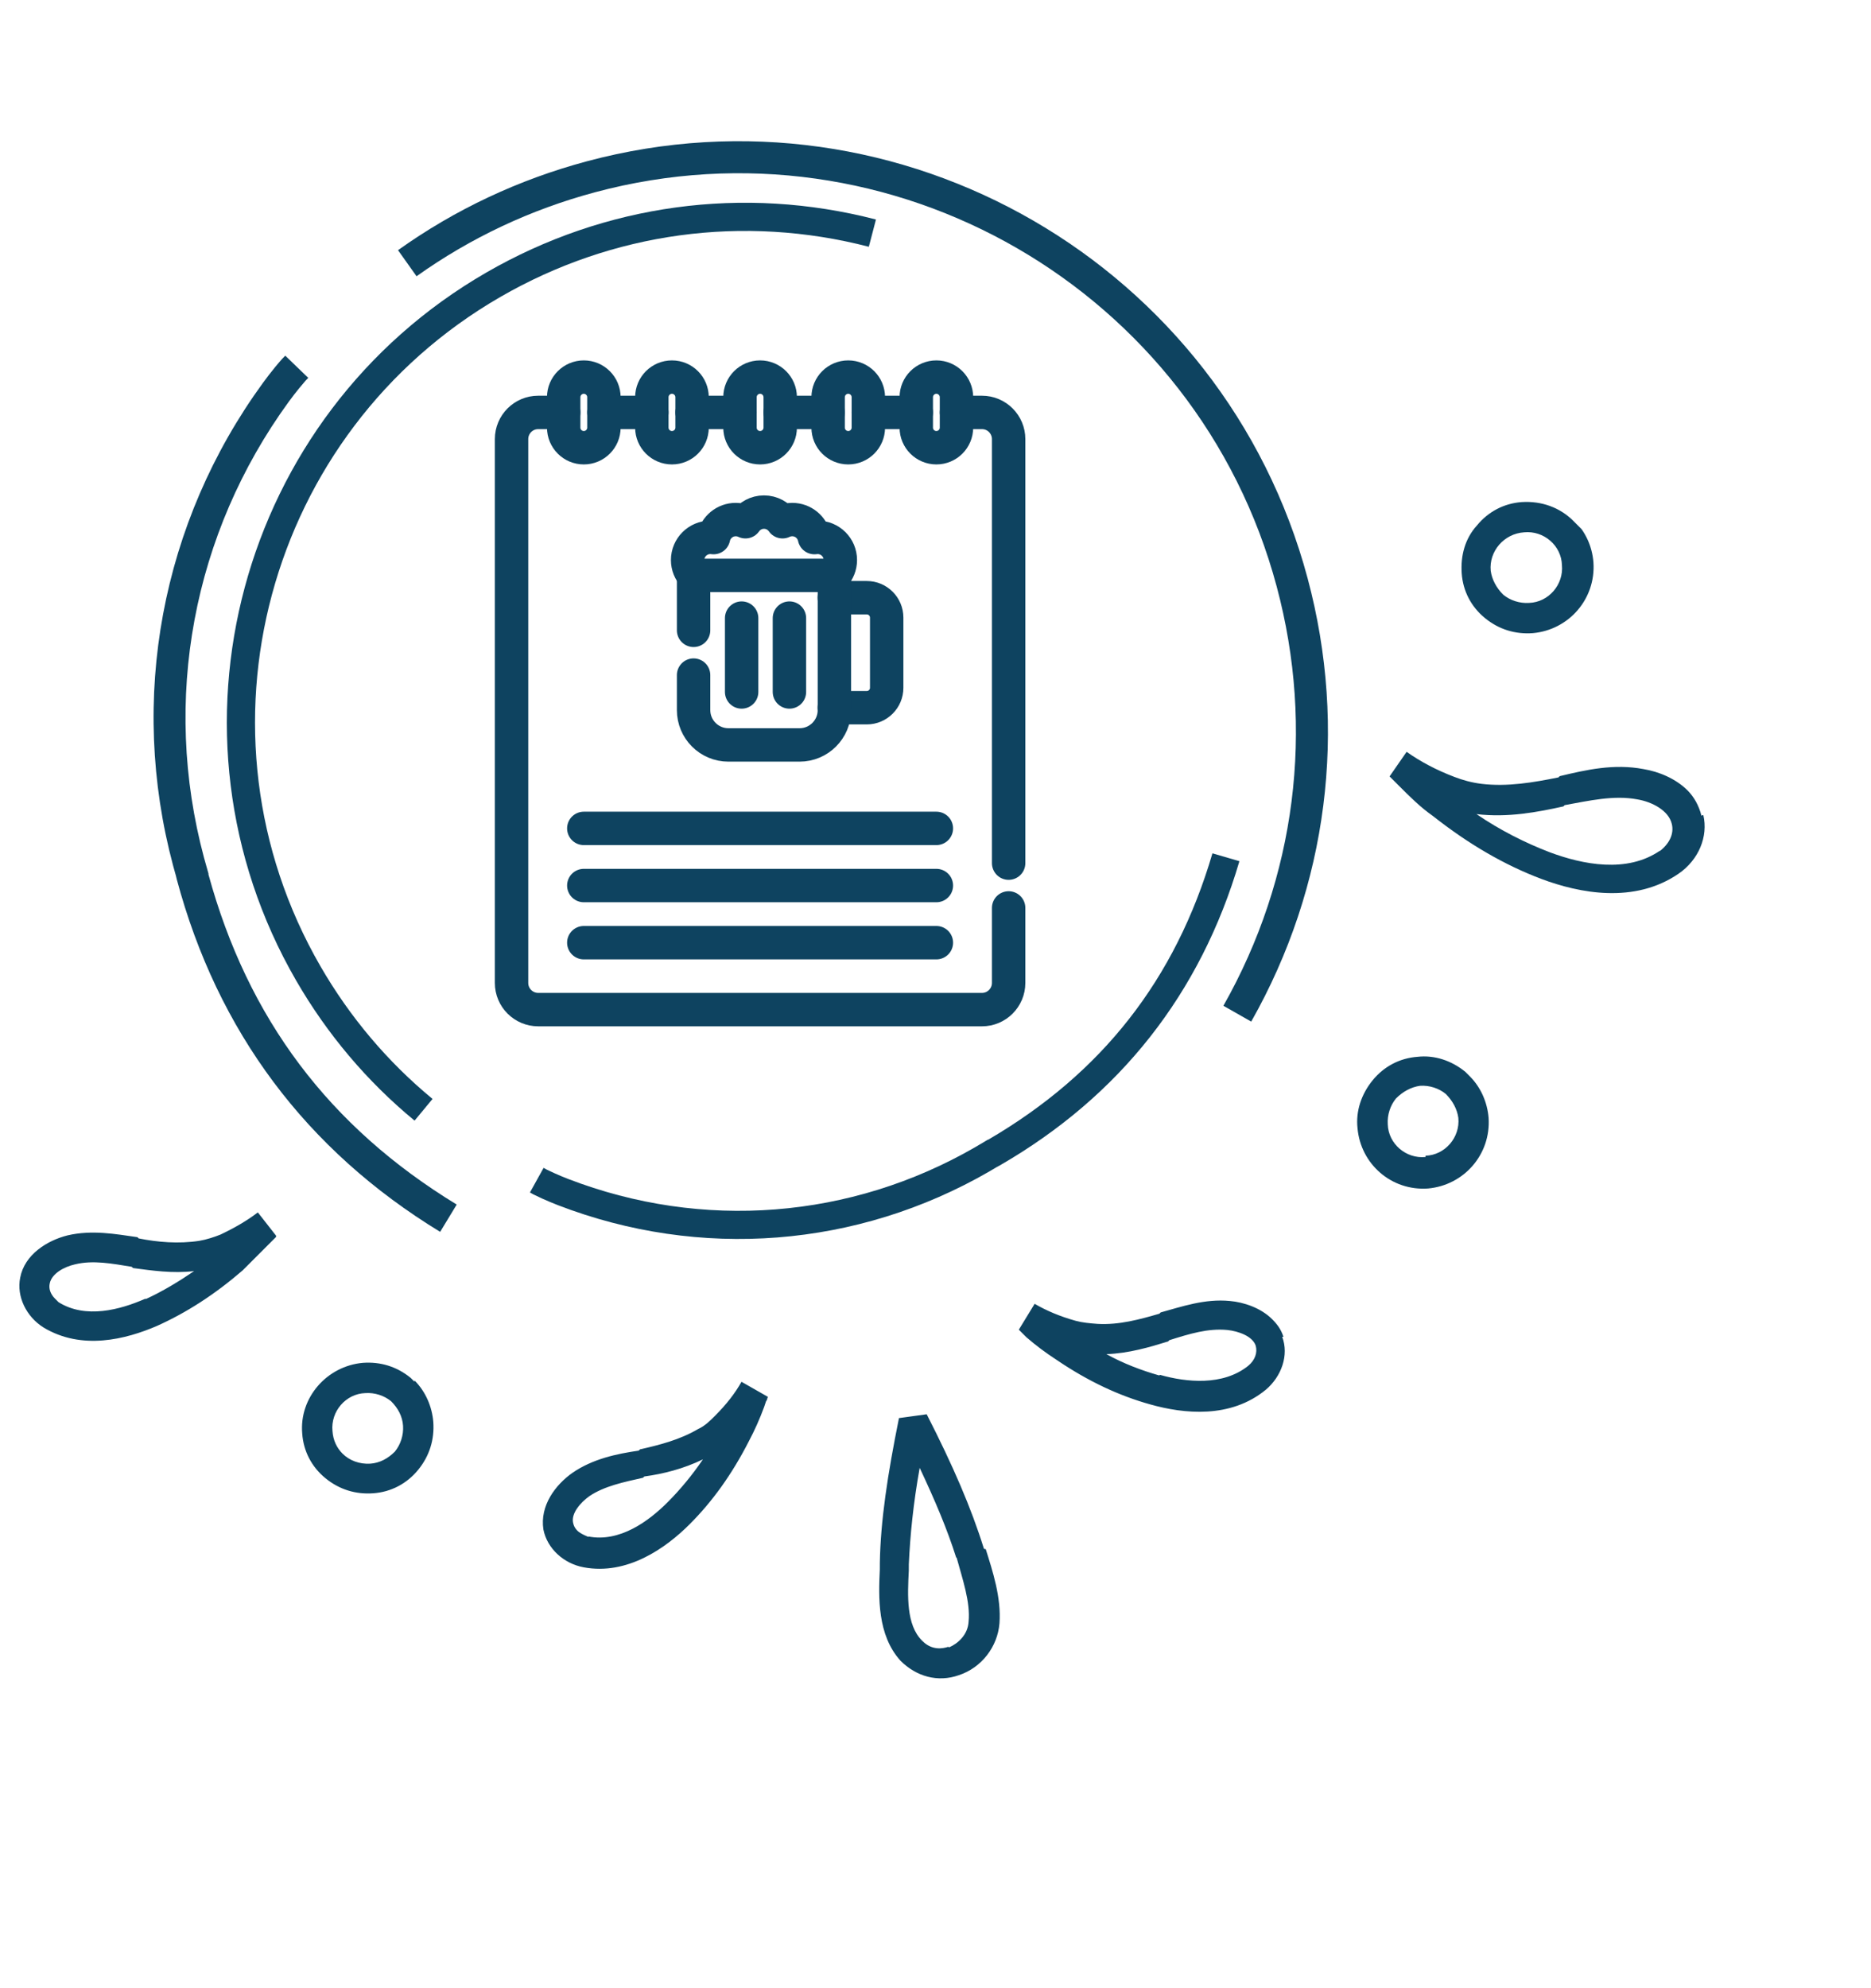
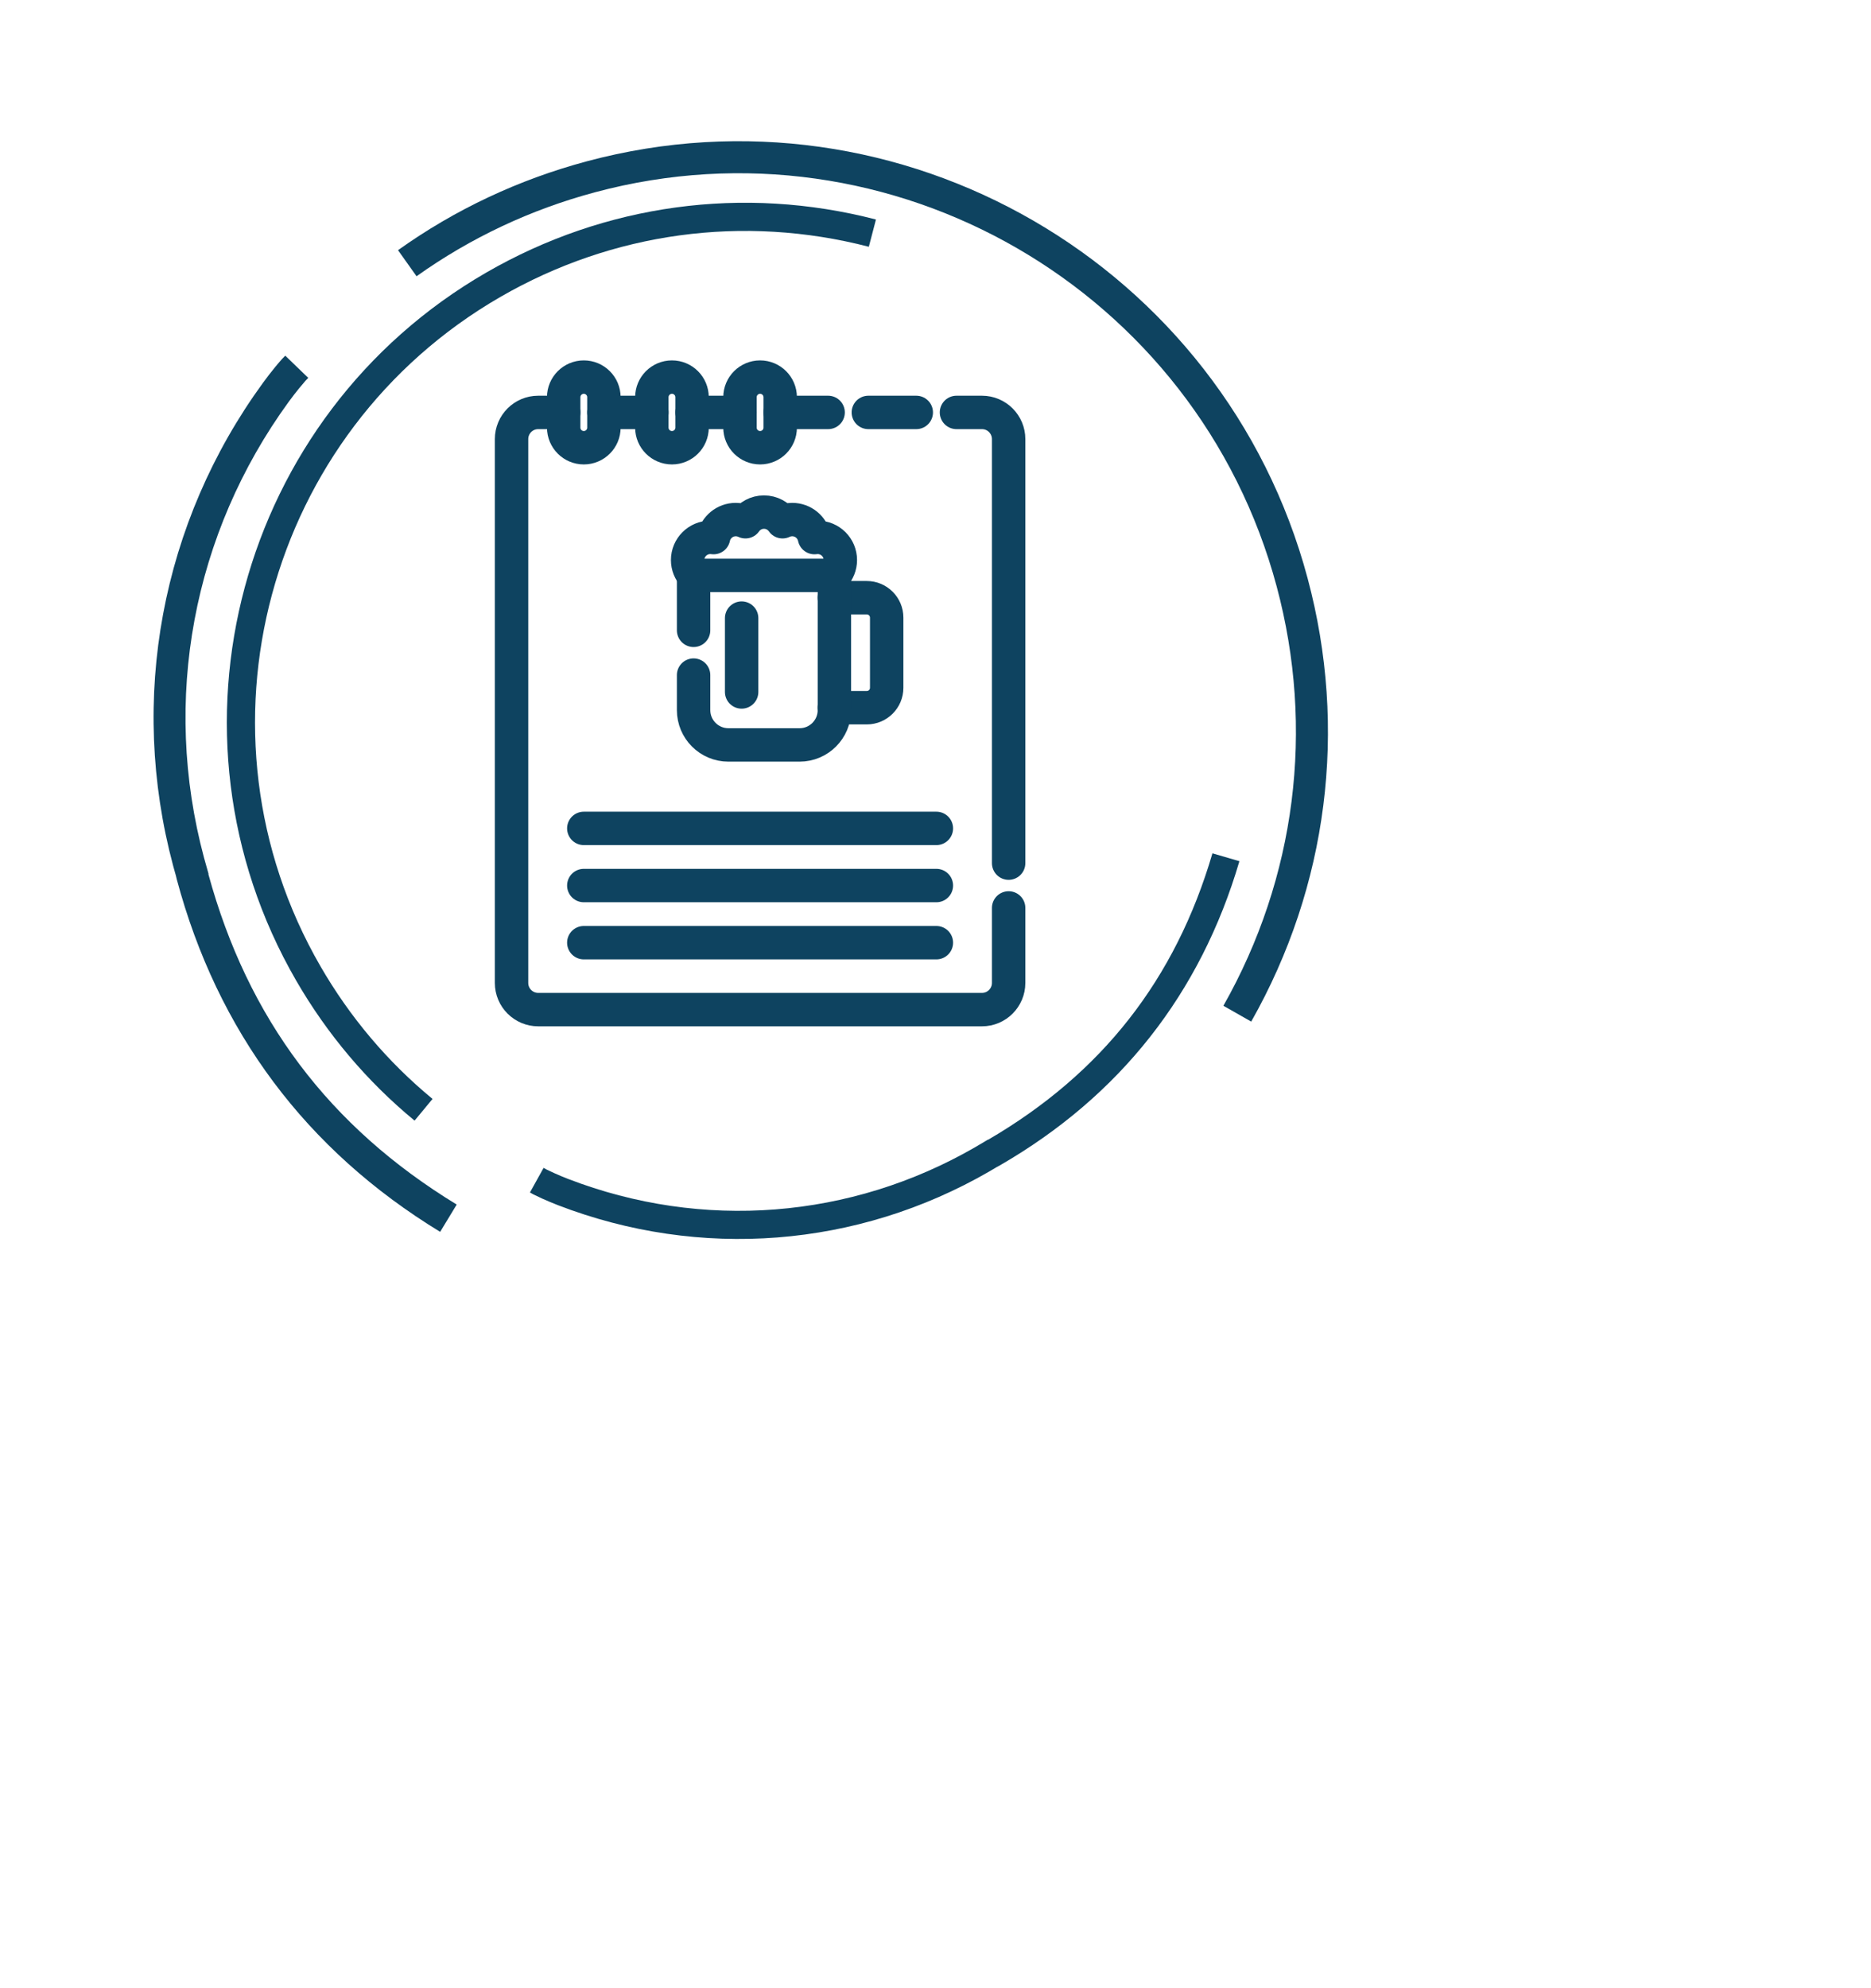
<svg xmlns="http://www.w3.org/2000/svg" width="112" height="119" viewBox="0 0 112 119" fill="none">
  <g clip-path="url(#clip0_47_777)">
    <path d="M76.83 80.014C76.68 79.561 76.454 79.26 76.152 78.959C75.475 78.281 74.457 77.943 73.627 77.869C72.118 77.72 70.722 78.213 69.477 78.554L69.401 78.63C68.231 78.971 66.986 79.313 65.704 79.239C65.213 79.202 64.799 79.165 64.384 79.053C63.441 78.79 62.65 78.452 61.934 78.038L60.988 79.586C60.988 79.586 61.139 79.737 61.176 79.774C61.252 79.85 61.365 79.963 61.44 80.038C62.005 80.528 62.608 80.979 63.248 81.393C65.132 82.673 66.979 83.537 68.865 84.062C70.863 84.625 73.653 84.922 75.769 83.184C76.713 82.39 77.167 81.107 76.754 80.014L76.83 80.014ZM69.395 82.326C68.34 82.026 67.246 81.613 66.229 81.049C67.549 81.009 68.832 80.63 69.927 80.289L70.002 80.213C71.21 79.834 72.304 79.493 73.473 79.604C74.152 79.679 74.981 79.979 75.169 80.545C75.282 80.959 75.13 81.412 74.715 81.752C73.204 82.962 71.017 82.739 69.433 82.289L69.395 82.326ZM87.718 64.155C86.889 63.477 85.871 63.139 84.852 63.254C83.796 63.331 82.852 63.823 82.172 64.654C81.492 65.485 81.151 66.504 81.262 67.522C81.448 69.672 83.293 71.291 85.481 71.136C87.632 70.944 89.256 69.094 89.109 66.906C89.035 66.001 88.659 65.096 87.981 64.418C87.906 64.343 87.831 64.268 87.755 64.192L87.718 64.155ZM85.333 69.251C84.164 69.366 83.109 68.462 83.073 67.293C83.036 66.727 83.226 66.161 83.566 65.746C83.982 65.33 84.472 65.065 85.001 64.989C85.566 64.95 86.132 65.138 86.546 65.477C86.96 65.891 87.224 66.381 87.298 66.909C87.41 68.078 86.503 69.136 85.334 69.175L85.333 69.251ZM101.849 48.819C101.699 48.215 101.398 47.688 101.021 47.311C100.306 46.596 99.288 46.182 98.383 46.033C96.611 45.696 94.95 46.076 93.365 46.456L93.29 46.531C91.781 46.835 90.234 47.102 88.688 46.916C88.084 46.841 87.556 46.691 87.066 46.503C85.973 46.09 84.993 45.563 84.202 44.999L83.181 46.471C83.181 46.471 83.37 46.66 83.445 46.735C83.558 46.848 83.671 46.961 83.746 47.036C84.386 47.677 85.027 48.317 85.78 48.844C87.928 50.538 90.076 51.779 92.262 52.605C94.562 53.469 97.842 54.106 100.485 52.291C101.694 51.459 102.262 50.063 101.962 48.781L101.849 48.819ZM99.394 50.897C97.392 52.296 94.715 51.734 92.793 51.02C91.322 50.457 89.815 49.705 88.383 48.727C90.269 48.95 92.042 48.608 93.589 48.266L93.665 48.19C95.136 47.924 96.608 47.582 98.003 47.844C98.908 47.993 99.888 48.52 100.075 49.312C100.225 49.915 99.922 50.519 99.318 50.972L99.394 50.897ZM45.742 84.212C45.742 84.212 45.818 83.985 45.856 83.872C45.932 83.796 45.932 83.646 45.97 83.608L44.387 82.705C44.008 83.385 43.479 84.064 42.799 84.744C42.497 85.047 42.195 85.349 41.78 85.538C40.685 86.181 39.477 86.485 38.308 86.751L38.232 86.826C36.912 87.017 35.478 87.321 34.269 88.153C33.25 88.871 32.305 90.117 32.529 91.55C32.754 92.681 33.733 93.585 34.94 93.809C37.541 94.296 39.845 92.67 41.28 91.234C42.641 89.874 43.812 88.251 44.834 86.25C45.174 85.608 45.477 84.929 45.742 84.212ZM35.244 91.998C35.244 91.998 34.754 91.811 34.566 91.622C34.415 91.472 34.34 91.321 34.303 91.132C34.19 90.567 34.757 89.924 35.286 89.546C36.192 88.942 37.324 88.713 38.494 88.448L38.569 88.372C39.701 88.219 40.908 87.916 42.079 87.348C41.436 88.292 40.718 89.161 39.962 89.916C38.829 91.05 37.092 92.335 35.206 91.961L35.244 91.998ZM24.81 82.698C24.81 82.698 24.66 82.547 24.584 82.472C23.756 81.794 22.776 81.494 21.719 81.571C19.569 81.763 17.906 83.652 18.091 85.802C18.165 86.858 18.654 87.8 19.483 88.477C20.312 89.155 21.292 89.455 22.348 89.378C23.404 89.301 24.348 88.809 25.029 87.978C25.709 87.147 26.012 86.166 25.938 85.11C25.864 84.205 25.488 83.3 24.811 82.623L24.81 82.698ZM22.162 87.606C21.521 87.644 20.918 87.419 20.504 87.005C20.165 86.666 19.939 86.213 19.902 85.648C19.791 84.479 20.698 83.421 21.867 83.382C22.433 83.343 22.999 83.531 23.413 83.87C23.827 84.284 24.09 84.774 24.127 85.339C24.164 85.905 23.975 86.471 23.635 86.887C23.219 87.302 22.728 87.567 22.162 87.606ZM16.526 73.96L15.434 72.566C14.792 73.058 14.075 73.474 13.207 73.89C12.829 74.041 12.376 74.193 11.924 74.269C10.679 74.46 9.434 74.348 8.303 74.124L8.227 74.049C6.908 73.862 5.512 73.6 4.041 73.942C2.833 74.246 1.474 75.078 1.208 76.474C0.98 77.606 1.581 78.811 2.599 79.451C4.897 80.843 7.539 80.16 9.388 79.365C11.162 78.57 12.862 77.474 14.524 76.038C15.052 75.509 15.581 74.98 16.072 74.489C16.148 74.413 16.261 74.3 16.337 74.224C16.412 74.149 16.488 74.073 16.526 74.035L16.526 73.96ZM8.674 77.744C7.202 78.388 5.127 78.957 3.506 77.941C3.431 77.866 3.356 77.79 3.28 77.715C3.017 77.451 2.904 77.112 2.98 76.81C3.094 76.244 3.811 75.828 4.491 75.676C5.585 75.41 6.716 75.635 7.885 75.822L7.961 75.897C9.092 76.046 10.336 76.233 11.619 76.08C10.675 76.723 9.731 77.29 8.75 77.744L8.674 77.744ZM58.931 92.716L58.893 92.678C58.142 90.265 57.053 87.74 55.473 84.649L53.813 84.878C53.129 88.274 52.71 91.028 52.668 93.555L52.667 93.933C52.589 95.592 52.51 97.856 53.904 99.4C54.845 100.341 56.127 100.717 57.41 100.262C58.769 99.807 59.714 98.561 59.829 97.165C59.945 95.618 59.419 94.035 59.006 92.716L58.931 92.716ZM56.772 98.566C56.432 98.679 55.791 98.793 55.226 98.228L55.188 98.191C54.246 97.249 54.325 95.514 54.402 94.005L54.403 93.628C54.481 91.893 54.673 89.969 55.053 87.856C55.993 89.854 56.707 91.55 57.233 93.209L57.27 93.246C57.608 94.49 58.096 95.885 57.981 97.055C57.942 97.847 57.338 98.376 56.809 98.603L56.772 98.566ZM94.182 31.178C93.391 30.387 92.297 29.974 91.09 30.051C90.034 30.128 89.09 30.62 88.41 31.451C87.692 32.244 87.427 33.263 87.5 34.319C87.574 35.375 88.063 36.317 88.892 36.995C89.721 37.673 90.701 37.973 91.757 37.896C93.907 37.704 95.532 35.853 95.385 33.666C95.311 32.685 94.897 31.818 94.257 31.178L94.182 31.178ZM91.534 36.086C90.968 36.124 90.402 35.937 89.988 35.598C89.573 35.183 89.31 34.693 89.236 34.166C89.124 32.996 90.031 31.939 91.238 31.861C92.408 31.747 93.463 32.65 93.499 33.819C93.61 34.989 92.703 36.046 91.534 36.086Z" fill="#0E4360" />
  </g>
  <path d="M74.193 51.542C71.862 59.477 67.035 65.605 59.845 69.757L59.678 69.846C59.526 69.939 59.371 70.03 59.215 70.12C51.317 74.68 41.907 75.413 33.399 72.134C33.371 72.122 32.636 71.842 31.954 71.501L31.923 71.485L31.723 71.374L32.54 69.9L32.725 70.003C33.331 70.303 33.999 70.561 34.007 70.563C42.04 73.658 50.921 72.967 58.374 68.664C58.574 68.549 58.771 68.433 58.966 68.314L59.128 68.216L59.159 68.213C65.969 64.236 70.359 58.628 72.578 51.075L74.196 51.547L74.193 51.542Z" fill="#0E4360" />
  <path d="M52.435 13.14L52.009 14.77C44.504 12.827 36.672 13.893 29.953 17.773C15.932 25.867 11.101 43.837 19.18 57.83C20.941 60.88 23.201 63.554 25.892 65.775L24.817 67.074C21.968 64.725 19.581 61.898 17.718 58.672C9.175 43.874 14.285 24.872 29.11 16.313C36.216 12.21 44.499 11.083 52.434 13.138L52.435 13.14Z" fill="#0E4360" />
  <path d="M26.352 73.733C18.328 68.84 13.022 61.741 10.581 52.628L10.531 52.419C10.475 52.225 10.42 52.028 10.367 51.83C7.685 41.821 9.647 31.277 15.749 22.904C15.77 22.876 16.293 22.152 16.868 21.504L16.895 21.475L17.076 21.288L18.453 22.618L18.286 22.791C17.778 23.368 17.299 24.025 17.294 24.033C11.534 31.94 9.681 41.89 12.212 51.336C12.28 51.589 12.349 51.839 12.423 52.088L12.482 52.295L12.476 52.33C14.839 60.974 19.702 67.441 27.339 72.097L26.346 73.734L26.352 73.733Z" fill="#0E4360" />
  <path d="M74.898 61.146L73.234 60.199C77.574 52.533 78.707 43.625 76.425 35.108C71.664 17.34 53.363 6.753 35.629 11.505C31.763 12.54 28.165 14.234 24.935 16.535L23.826 14.974C27.241 12.538 31.046 10.749 35.135 9.653C53.889 4.628 73.241 15.824 78.275 34.613C80.688 43.618 79.49 53.041 74.9 61.145L74.898 61.146Z" fill="#0E4360" />
  <path d="M49.948 35.775H51.885C52.544 35.775 53.078 36.309 53.078 36.968V41.166C53.078 41.825 52.544 42.359 51.885 42.359H49.948" stroke="#0E4360" stroke-width="2" stroke-miterlimit="10" stroke-linecap="round" stroke-linejoin="round" />
  <path d="M44.395 36.996V41.416" stroke="#0E4360" stroke-width="2" stroke-miterlimit="10" stroke-linecap="round" stroke-linejoin="round" />
-   <path d="M47.256 36.996V41.416" stroke="#0E4360" stroke-width="2" stroke-miterlimit="10" stroke-linecap="round" stroke-linejoin="round" />
  <path d="M41.519 37.727V34.438H49.948V42.502C49.948 43.654 49.014 44.587 47.863 44.587H43.604C42.452 44.587 41.519 43.654 41.519 42.502V40.407" stroke="#0E4360" stroke-width="2" stroke-miterlimit="10" stroke-linecap="round" stroke-linejoin="round" />
  <path d="M49.946 34.438C50.168 34.196 50.304 33.875 50.304 33.521C50.304 32.771 49.697 32.163 48.947 32.163C48.881 32.163 48.816 32.168 48.753 32.177C48.624 31.561 48.078 31.098 47.423 31.098C47.216 31.098 47.019 31.144 46.843 31.228C46.598 30.879 46.192 30.651 45.733 30.651C45.274 30.651 44.869 30.879 44.623 31.228C44.447 31.144 44.25 31.098 44.043 31.098C43.388 31.098 42.842 31.561 42.714 32.177C42.65 32.168 42.586 32.163 42.52 32.163C41.77 32.163 41.162 32.771 41.162 33.521C41.162 33.875 41.298 34.196 41.521 34.438" stroke="#0E4360" stroke-width="2" stroke-miterlimit="10" stroke-linecap="round" stroke-linejoin="round" />
  <path d="M34.947 49.582H56.052" stroke="#0E4360" stroke-width="2" stroke-miterlimit="10" stroke-linecap="round" stroke-linejoin="round" />
  <path d="M34.947 53.003H56.052" stroke="#0E4360" stroke-width="2" stroke-miterlimit="10" stroke-linecap="round" stroke-linejoin="round" />
  <path d="M34.947 56.423H56.052" stroke="#0E4360" stroke-width="2" stroke-miterlimit="10" stroke-linecap="round" stroke-linejoin="round" />
  <path d="M34.947 26.798C34.283 26.798 33.743 26.259 33.743 25.594V23.775C33.743 23.11 34.283 22.571 34.947 22.571C35.612 22.571 36.151 23.11 36.151 23.775V25.594C36.151 26.259 35.612 26.798 34.947 26.798Z" stroke="#0E4360" stroke-width="2" stroke-miterlimit="10" stroke-linecap="round" stroke-linejoin="round" />
  <path d="M40.224 26.798C39.559 26.798 39.02 26.259 39.02 25.594V23.775C39.02 23.11 39.559 22.571 40.224 22.571C40.889 22.571 41.428 23.11 41.428 23.775V25.594C41.428 26.259 40.889 26.798 40.224 26.798Z" stroke="#0E4360" stroke-width="2" stroke-miterlimit="10" stroke-linecap="round" stroke-linejoin="round" />
  <path d="M45.5 26.798C44.835 26.798 44.296 26.259 44.296 25.594V23.775C44.296 23.11 44.835 22.571 45.5 22.571C46.165 22.571 46.704 23.11 46.704 23.775V25.594C46.704 26.259 46.165 26.798 45.5 26.798Z" stroke="#0E4360" stroke-width="2" stroke-miterlimit="10" stroke-linecap="round" stroke-linejoin="round" />
-   <path d="M50.776 26.798C50.111 26.798 49.572 26.259 49.572 25.594V23.775C49.572 23.11 50.111 22.571 50.776 22.571C51.441 22.571 51.98 23.11 51.98 23.775V25.594C51.98 26.259 51.441 26.798 50.776 26.798Z" stroke="#0E4360" stroke-width="2" stroke-miterlimit="10" stroke-linecap="round" stroke-linejoin="round" />
-   <path d="M56.053 26.798C55.388 26.798 54.849 26.259 54.849 25.594V23.775C54.849 23.11 55.388 22.571 56.053 22.571C56.717 22.571 57.256 23.11 57.256 23.775V25.594C57.256 26.259 56.717 26.798 56.053 26.798Z" stroke="#0E4360" stroke-width="2" stroke-miterlimit="10" stroke-linecap="round" stroke-linejoin="round" />
  <path d="M60.378 51.662V26.281C60.378 25.4 59.663 24.685 58.782 24.685H57.256" stroke="#0E4360" stroke-width="2" stroke-miterlimit="10" stroke-linecap="round" stroke-linejoin="round" />
  <path d="M33.743 24.685H32.218C31.336 24.685 30.622 25.4 30.622 26.282V58.832C30.622 59.714 31.336 60.429 32.218 60.429H58.782C59.663 60.429 60.378 59.714 60.378 58.832V54.343" stroke="#0E4360" stroke-width="2" stroke-miterlimit="10" stroke-linecap="round" stroke-linejoin="round" />
  <path d="M39.02 24.685H36.151" stroke="#0E4360" stroke-width="2" stroke-miterlimit="10" stroke-linecap="round" stroke-linejoin="round" />
  <path d="M44.296 24.685H41.428" stroke="#0E4360" stroke-width="2" stroke-miterlimit="10" stroke-linecap="round" stroke-linejoin="round" />
  <path d="M49.572 24.685H46.704" stroke="#0E4360" stroke-width="2" stroke-miterlimit="10" stroke-linecap="round" stroke-linejoin="round" />
  <path d="M54.849 24.685H51.98" stroke="#0E4360" stroke-width="2" stroke-miterlimit="10" stroke-linecap="round" stroke-linejoin="round" />
  <defs>
    <clipPath id="clip0_47_777">
-       <rect width="58" height="99" fill="white" transform="translate(41.012 118.016) rotate(-135)" />
-     </clipPath>
+       </clipPath>
  </defs>
</svg>